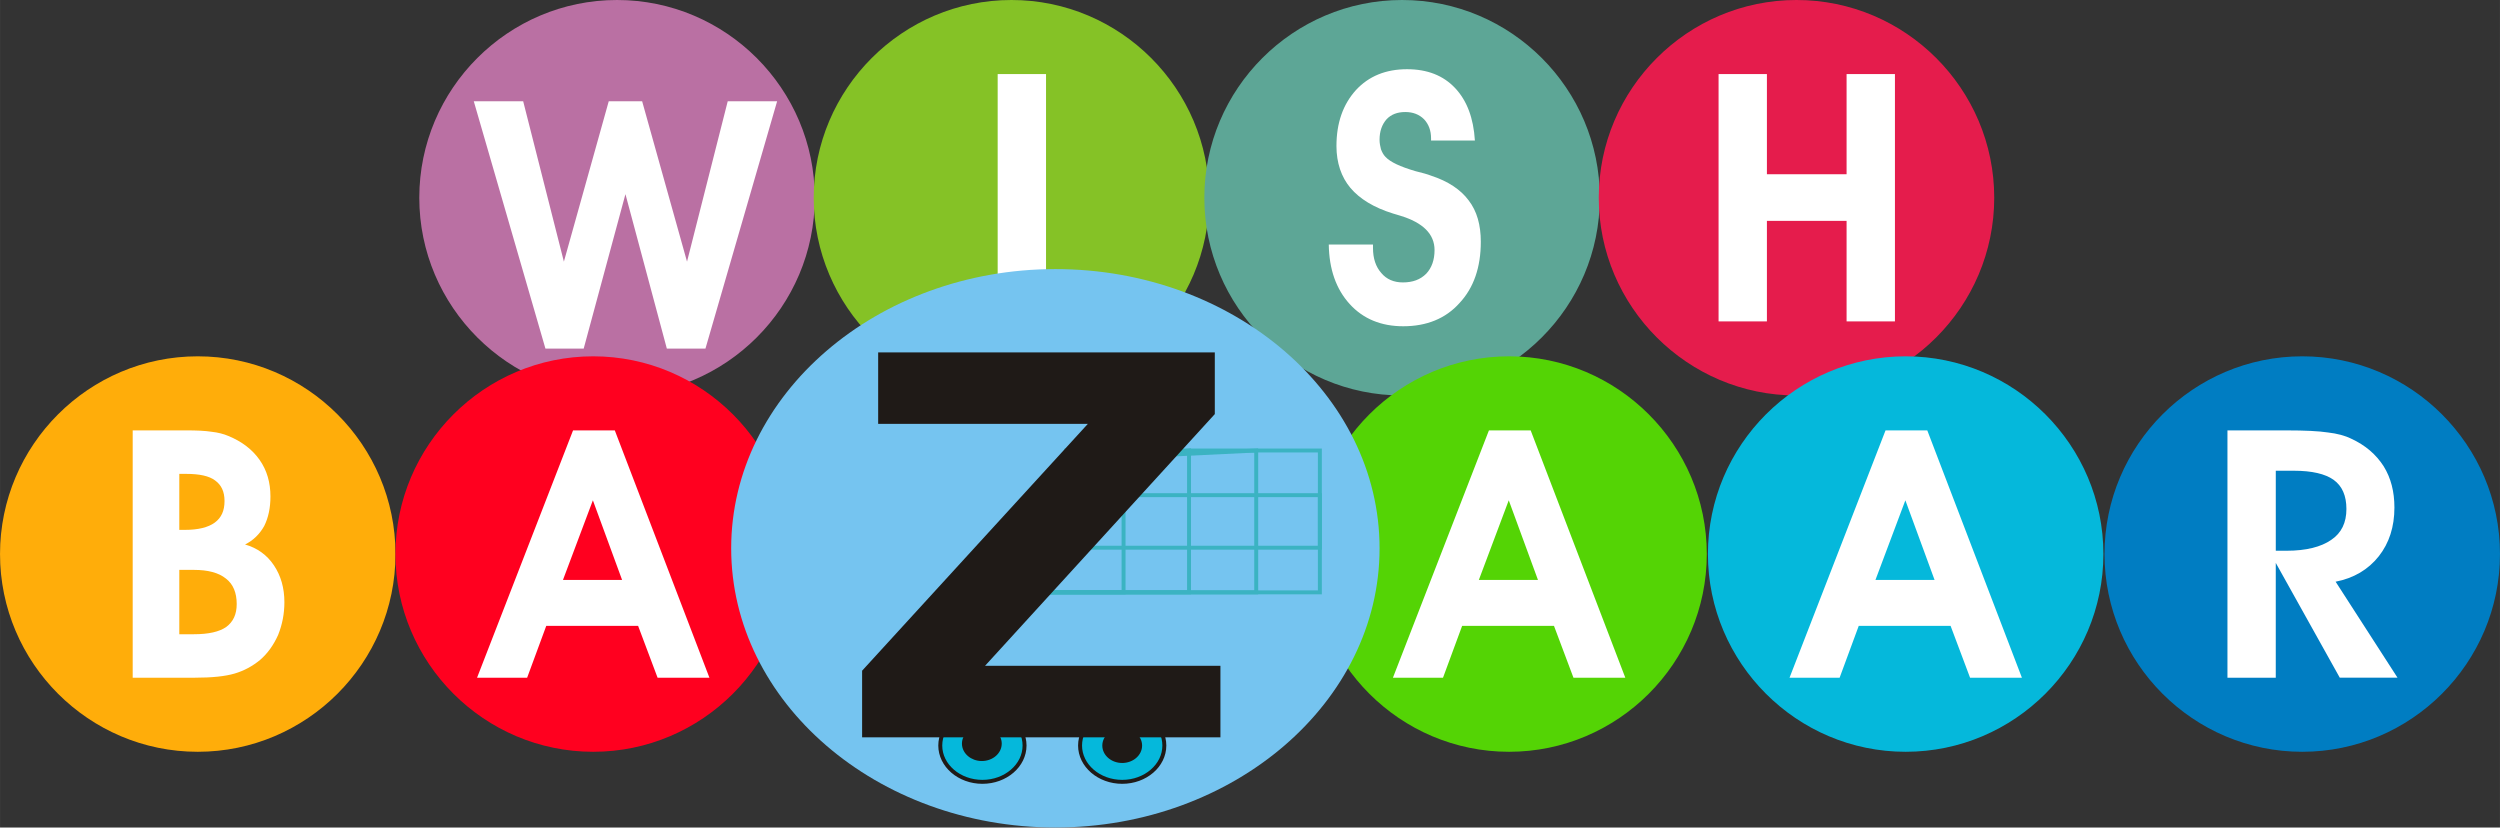
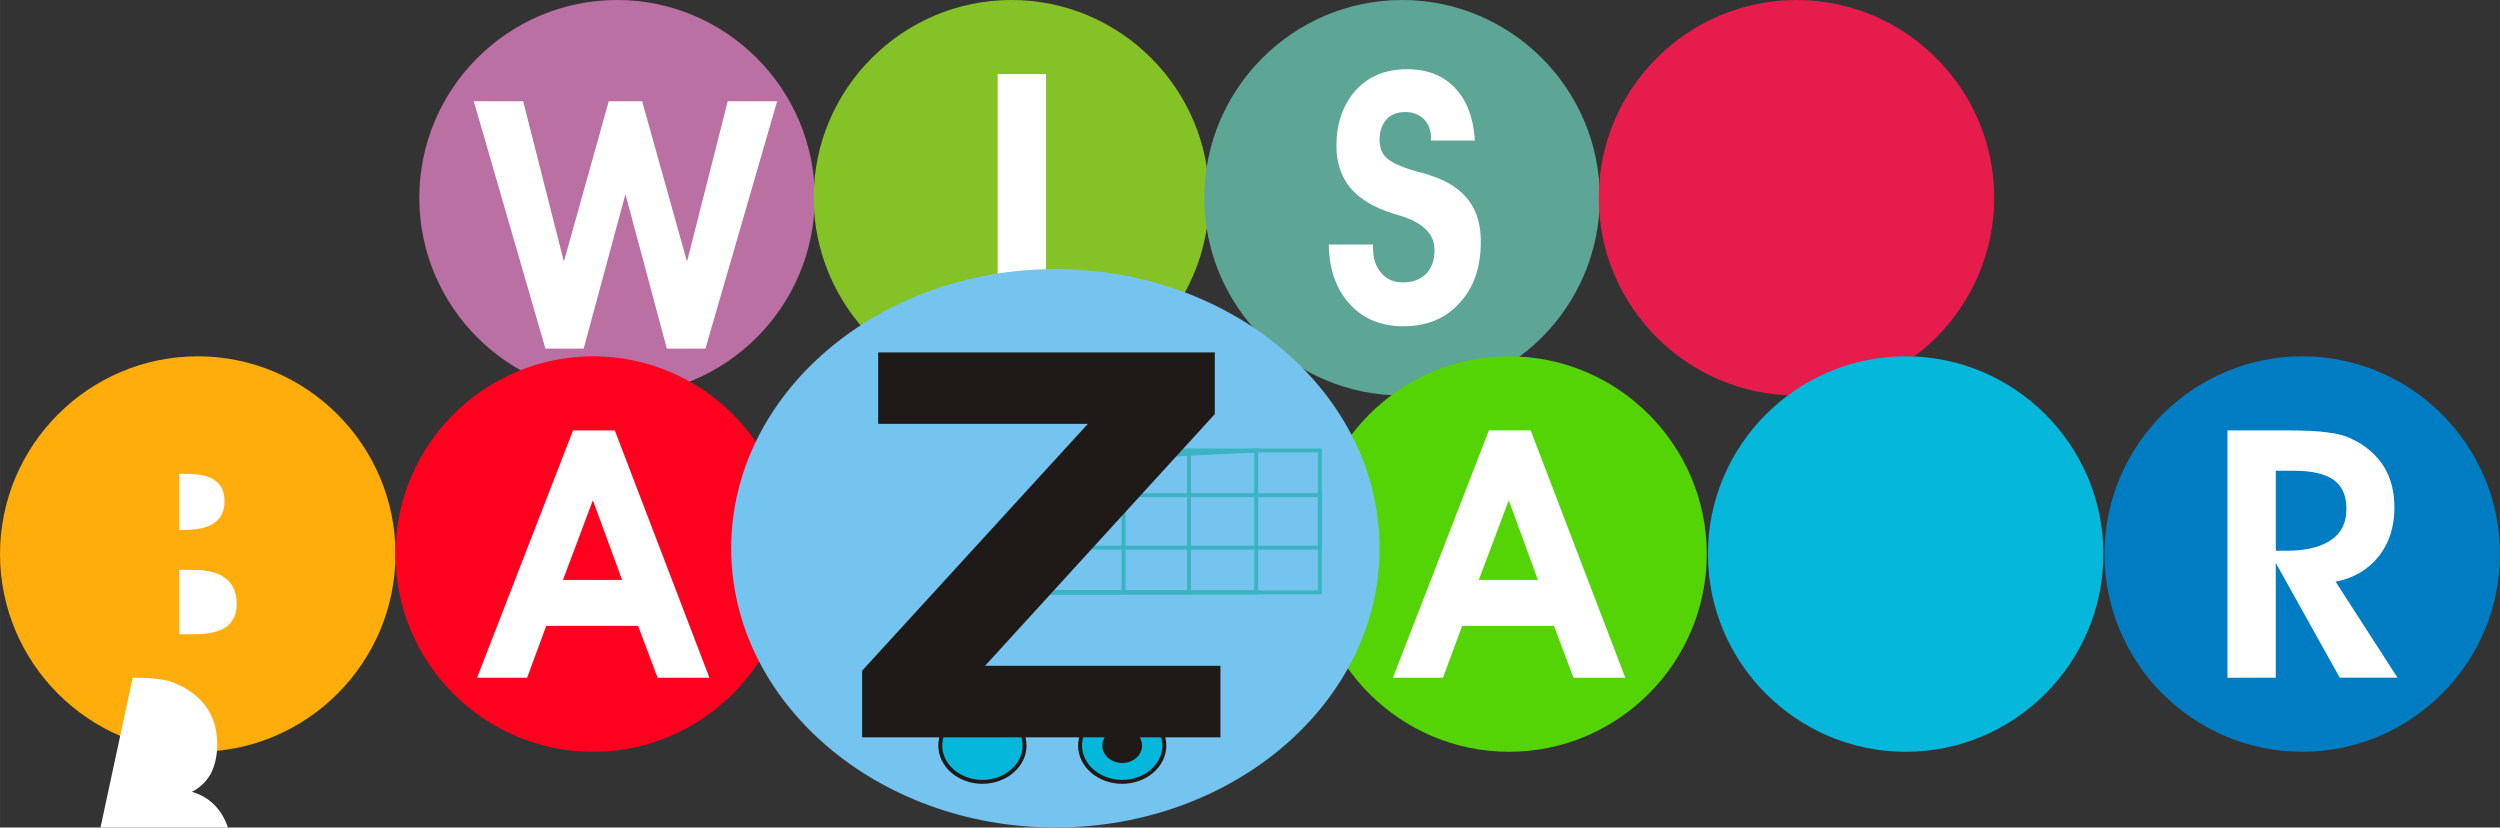
<svg xmlns="http://www.w3.org/2000/svg" xml:space="preserve" width="48.172mm" height="15.945mm" version="1.0" style="shape-rendering:geometricPrecision; text-rendering:geometricPrecision; image-rendering:optimizeQuality; fill-rule:evenodd; clip-rule:evenodd" viewBox="0 0 1270.76 420.63">
  <rect x="0" y="0" width="1270.76" height="420.63" fill="#333333" stroke="none" />
  <defs>
    <style type="text/css">
   
    .str0 {stroke:#1F1A17;stroke-width:2.01;stroke-miterlimit:10}
    .str1 {stroke:#3BB3C2;stroke-width:2.01;stroke-miterlimit:10}
    .fil12 {fill:none}
    .fil4 {fill:#E51C4C}
    .fil3 {fill:#5DA696}
    .fil9 {fill:#007DC2}
    .fil8 {fill:#05B8DB}
    .fil11 {fill:#1F1A17}
    .fil7 {fill:#54D405}
    .fil10 {fill:#75C4F0}
    .fil2 {fill:#85C226}
    .fil0 {fill:#BA70A3}
    .fil6 {fill:#FF001F}
    .fil5 {fill:#FFAD0A}
    .fil1 {fill:white}
   
  </style>
  </defs>
  <g id="Layer_x0020_1">
    <path class="fil0" d="M313.63 0c55.36,0 100.51,45.15 100.51,100.51 0,55.36 -45.15,100.51 -100.51,100.51 -55.36,0 -100.51,-45.15 -100.51,-100.51 0,-55.36 45.15,-100.51 100.51,-100.51z" />
    <polygon class="fil1" points="240.82,51.48 265.93,51.48 286.62,132.99 309.42,51.48 326.4,51.48 349.21,132.99 369.9,51.48 395.01,51.48 358.58,177.19 338.95,177.19 317.91,98.69 296.69,177.19 277.24,177.19 " />
    <path class="fil2" d="M514.12 0c55.36,0 100.51,45.15 100.51,100.51 0,55.36 -45.15,100.51 -100.51,100.51 -55.36,0 -100.51,-45.15 -100.51,-100.51 0,-55.36 45.15,-100.51 100.51,-100.51z" />
    <polygon class="fil1" points="507.12,163.37 507.12,37.65 531.7,37.65 531.7,163.37 " />
    <path class="fil3" d="M712.68 0c55.36,0 100.51,45.15 100.51,100.51 0,55.36 -45.15,100.51 -100.51,100.51 -55.36,0 -100.51,-45.15 -100.51,-100.51 0,-55.36 45.15,-100.51 100.51,-100.51z" />
    <path class="fil1" d="M675.44 124.29l22.46 0 0 1.77c0,5.31 1.41,9.55 4.24,12.73 2.65,3.18 6.37,4.77 10.96,4.77 4.95,0 8.84,-1.41 11.85,-4.42 2.83,-3 4.24,-7.07 4.24,-12.02 0,-8.13 -5.84,-13.97 -17.51,-17.5 -1.41,-0.35 -2.65,-0.89 -3.53,-1.06 -9.73,-3 -16.98,-7.43 -21.75,-13.08 -4.6,-5.48 -7.07,-12.73 -7.07,-21.22 0,-11.85 3.36,-21.22 9.9,-28.47 6.54,-7.08 15.21,-10.61 25.99,-10.61 10.25,0 18.39,3.18 24.4,9.55 6.01,6.37 9.37,15.21 10.08,26.7l-22.28 0 0 -1.06c0,-4.07 -1.24,-7.25 -3.54,-9.72 -2.47,-2.48 -5.66,-3.71 -9.55,-3.71 -4.07,0 -7.25,1.24 -9.55,3.71 -2.3,2.65 -3.54,6.01 -3.54,10.43 0,1.77 0.36,3.36 0.71,4.77 0.53,1.41 1.24,2.83 2.3,3.89 2.47,2.65 7.43,4.95 15.21,7.25 3.54,0.88 6.19,1.59 7.96,2.3 8.66,2.83 15.03,7.07 19.1,12.55 4.24,5.48 6.19,12.55 6.19,21.04 0,12.91 -3.54,23.34 -10.79,31.12 -7.07,7.96 -16.8,11.84 -28.65,11.84 -11.14,0 -20.33,-3.71 -27.23,-11.31 -6.9,-7.61 -10.43,-17.68 -10.61,-30.24z" />
    <path class="fil4" d="M913.17 0c55.36,0 100.51,45.15 100.51,100.51 0,55.36 -45.15,100.51 -100.51,100.51 -55.36,0 -100.51,-45.15 -100.51,-100.51 0,-55.36 45.15,-100.51 100.51,-100.51z" />
-     <polygon class="fil1" points="898.13,112.27 898.13,163.37 873.56,163.37 873.56,37.65 898.13,37.65 898.13,88.57 938.63,88.57 938.63,37.65 963.21,37.65 963.21,163.37 938.63,163.37 938.63,112.27 " />
    <path class="fil5" d="M100.51 181.12c55.36,0 100.51,45.15 100.51,100.51 0,55.36 -45.15,100.51 -100.51,100.51 -55.36,0 -100.51,-45.15 -100.51,-100.51 0,-55.36 45.15,-100.51 100.51,-100.51z" />
-     <path class="fil1" d="M91.13 269.34l2.83 0c6.72,0 11.85,-1.24 15.21,-3.71 3.36,-2.48 4.95,-6.01 4.95,-10.96 0,-4.77 -1.59,-8.13 -4.77,-10.43 -3,-2.3 -7.96,-3.36 -14.68,-3.36l-3.54 0 0 28.47zm0 53.05l7.43 0c7.43,0 12.91,-1.24 16.44,-3.71 3.54,-2.65 5.31,-6.37 5.31,-11.67 0,-5.66 -1.77,-10.08 -5.48,-12.91 -3.71,-3 -9.19,-4.42 -16.27,-4.42l-7.43 0 0 32.71zm-23.69 22.1l0 -125.72 27.05 0c5.48,0 9.73,0.18 13.08,0.71 3.18,0.35 6.01,1.06 8.49,2.12 6.9,2.83 12.2,6.9 15.92,12.2 3.71,5.3 5.48,11.49 5.48,18.57 0,5.83 -1.06,10.78 -3.18,15.03 -2.3,4.07 -5.48,7.25 -9.72,9.37 6.19,1.77 11.14,5.31 14.68,10.61 3.54,5.31 5.31,11.49 5.31,18.74 0,5.84 -1.06,11.32 -3.18,16.62 -2.3,5.13 -5.31,9.37 -9.19,12.73 -3.89,3.18 -8.13,5.48 -12.91,6.9 -4.77,1.41 -11.49,2.12 -20.33,2.12l-31.47 0z" />
+     <path class="fil1" d="M91.13 269.34l2.83 0c6.72,0 11.85,-1.24 15.21,-3.71 3.36,-2.48 4.95,-6.01 4.95,-10.96 0,-4.77 -1.59,-8.13 -4.77,-10.43 -3,-2.3 -7.96,-3.36 -14.68,-3.36l-3.54 0 0 28.47zm0 53.05l7.43 0c7.43,0 12.91,-1.24 16.44,-3.71 3.54,-2.65 5.31,-6.37 5.31,-11.67 0,-5.66 -1.77,-10.08 -5.48,-12.91 -3.71,-3 -9.19,-4.42 -16.27,-4.42l-7.43 0 0 32.71zm-23.69 22.1c5.48,0 9.73,0.18 13.08,0.71 3.18,0.35 6.01,1.06 8.49,2.12 6.9,2.83 12.2,6.9 15.92,12.2 3.71,5.3 5.48,11.49 5.48,18.57 0,5.83 -1.06,10.78 -3.18,15.03 -2.3,4.07 -5.48,7.25 -9.72,9.37 6.19,1.77 11.14,5.31 14.68,10.61 3.54,5.31 5.31,11.49 5.31,18.74 0,5.84 -1.06,11.32 -3.18,16.62 -2.3,5.13 -5.31,9.37 -9.19,12.73 -3.89,3.18 -8.13,5.48 -12.91,6.9 -4.77,1.41 -11.49,2.12 -20.33,2.12l-31.47 0z" />
    <path class="fil6" d="M301.51 181.12c55.36,0 100.51,45.15 100.51,100.51 0,55.36 -45.15,100.51 -100.51,100.51 -55.36,0 -100.51,-45.15 -100.51,-100.51 0,-55.36 45.15,-100.51 100.51,-100.51z" />
    <path class="fil1" d="M316.21 294.8l-14.85 -40.49 -15.21 40.49 30.06 0zm-38.55 23.34l-9.72 26.35 -25.46 0 48.8 -125.72 21.22 0 48.1 125.72 -26.35 0 -9.9 -26.35 -46.68 0z" />
    <path class="fil7" d="M767.06 181.12c55.36,0 100.51,45.15 100.51,100.51 0,55.36 -45.15,100.51 -100.51,100.51 -55.36,0 -100.51,-45.15 -100.51,-100.51 0,-55.36 45.15,-100.51 100.51,-100.51z" />
    <path class="fil8" d="M968.66 181.12c55.36,0 100.51,45.15 100.51,100.51 0,55.36 -45.15,100.51 -100.51,100.51 -55.36,0 -100.51,-45.15 -100.51,-100.51 0,-55.36 45.15,-100.51 100.51,-100.51z" />
-     <path class="fil1" d="M983.36 294.8l-14.85 -40.49 -15.21 40.49 30.06 0zm-38.55 23.34l-9.72 26.35 -25.46 0 48.8 -125.72 21.22 0 48.1 125.72 -26.35 0 -9.9 -26.35 -46.68 0z" />
    <path class="fil1" d="M781.76 294.8l-14.85 -40.49 -15.21 40.49 30.06 0zm-38.55 23.34l-9.72 26.35 -25.46 0 48.8 -125.72 21.22 0 48.1 125.72 -26.35 0 -9.9 -26.35 -46.68 0z" />
    <path class="fil9" d="M1170.25 181.12c55.36,0 100.51,45.15 100.51,100.51 0,55.36 -45.15,100.51 -100.51,100.51 -55.36,0 -100.51,-45.15 -100.51,-100.51 0,-55.36 45.15,-100.51 100.51,-100.51z" />
    <path class="fil1" d="M1156.81 279.95l5.48 0c9.9,0 17.51,-1.94 22.63,-5.48 5.31,-3.54 7.78,-8.84 7.78,-15.74 0,-6.72 -2.12,-11.67 -6.54,-14.85 -4.24,-3 -10.96,-4.6 -20.16,-4.6l-9.2 0 0 40.67zm0 64.54l-24.58 0 0 -125.72 29.88 0c9.55,0 16.62,0.35 21.22,1.06 4.6,0.53 8.66,1.59 11.85,3.18 7.25,3.36 12.55,7.96 16.44,13.97 3.71,6.01 5.48,12.91 5.48,21.04 0,9.73 -2.65,18.04 -7.96,24.75 -5.31,6.72 -12.73,11.14 -21.93,12.91l31.47 48.8 -29.35 0 -32.54 -58.35 0 58.35z" />
    <path class="fil10" d="M536.45 136.78c90.77,0 164.79,63.76 164.79,141.93 0,78.17 -74.02,141.92 -164.79,141.92 -90.77,0 -164.79,-63.75 -164.79,-141.92 0,-78.17 74.03,-141.93 164.79,-141.93z" />
    <path class="fil8 str0" d="M499.36 360.52c11.8,0 21.42,8.29 21.42,18.45 0,10.17 -9.62,18.45 -21.42,18.45 -11.8,0 -21.42,-8.29 -21.42,-18.45 0,-10.16 9.62,-18.45 21.42,-18.45z" />
    <path class="fil8 str0" d="M570.42 360.52c11.8,0 21.42,8.29 21.42,18.45 0,10.17 -9.62,18.45 -21.42,18.45 -11.8,0 -21.42,-8.29 -21.42,-18.45 0,-10.16 9.62,-18.45 21.42,-18.45z" />
    <path class="fil11 str0" d="M570.42 371.13c5.02,0 9.11,3.53 9.11,7.85 0,4.32 -4.09,7.85 -9.11,7.85 -5.02,0 -9.11,-3.52 -9.11,-7.85 0,-4.32 4.09,-7.85 9.11,-7.85z" />
-     <path class="fil11 str0" d="M499.07 370.14c5.02,0 9.11,3.52 9.11,7.85 0,4.32 -4.09,7.85 -9.11,7.85 -5.02,0 -9.11,-3.53 -9.11,-7.85 0,-4.32 4.09,-7.85 9.11,-7.85z" />
    <polygon class="fil12 str1" points="541.9,229 670.89,229 670.89,301.11 528.92,301.11 " />
    <polygon class="fil12 str1" points="541.9,251.71 670.89,251.71 670.89,278.4 528.92,278.4 " />
    <polygon class="fil12 str1" points="542.49,233.6 638.54,229 638.54,301.11 528.92,301.11 " />
    <polygon class="fil12 str1" points="547.8,235.9 604.39,229 604.39,301.11 528.92,301.11 " />
    <polygon class="fil12 str1" points="543.42,233.6 571.11,229 571.11,301.11 528.92,301.11 " />
    <polygon class="fil11" points="620.35,374.78 438.21,374.78 438.21,340.93 552.97,215.44 446.37,215.44 446.37,179.12 617.49,179.12 617.49,210.49 500.69,338.45 620.35,338.45 " />
  </g>
</svg>